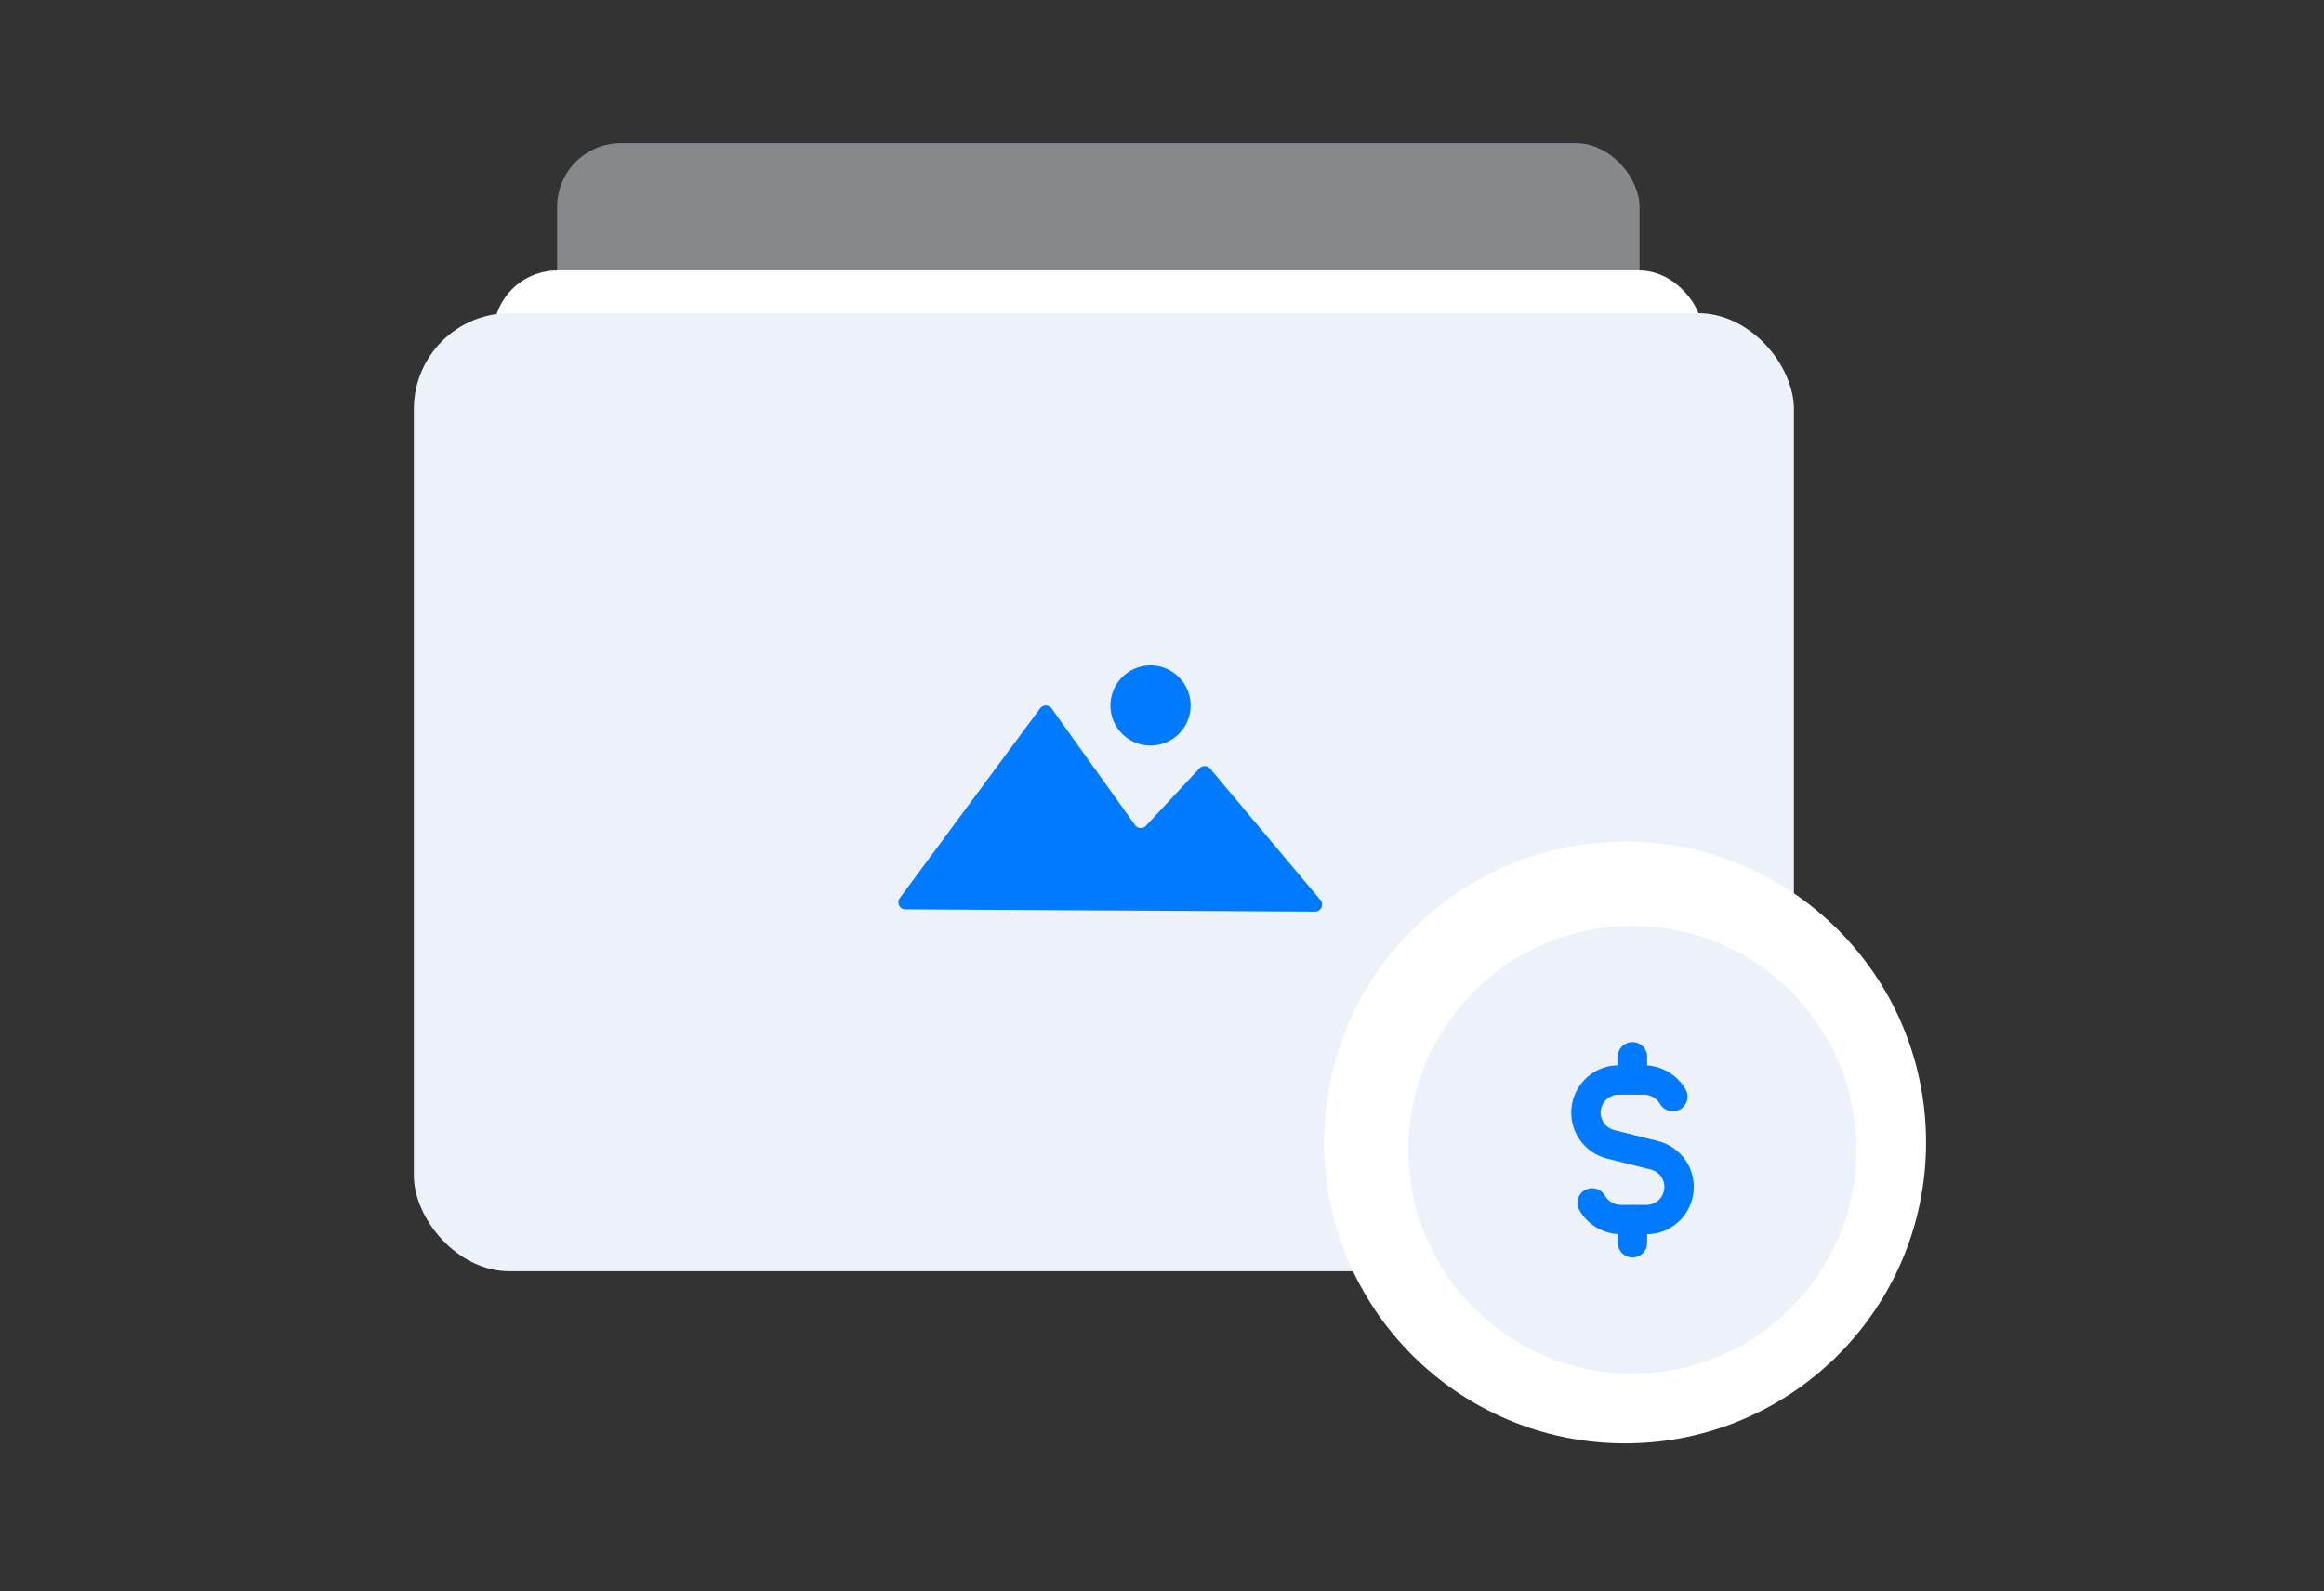
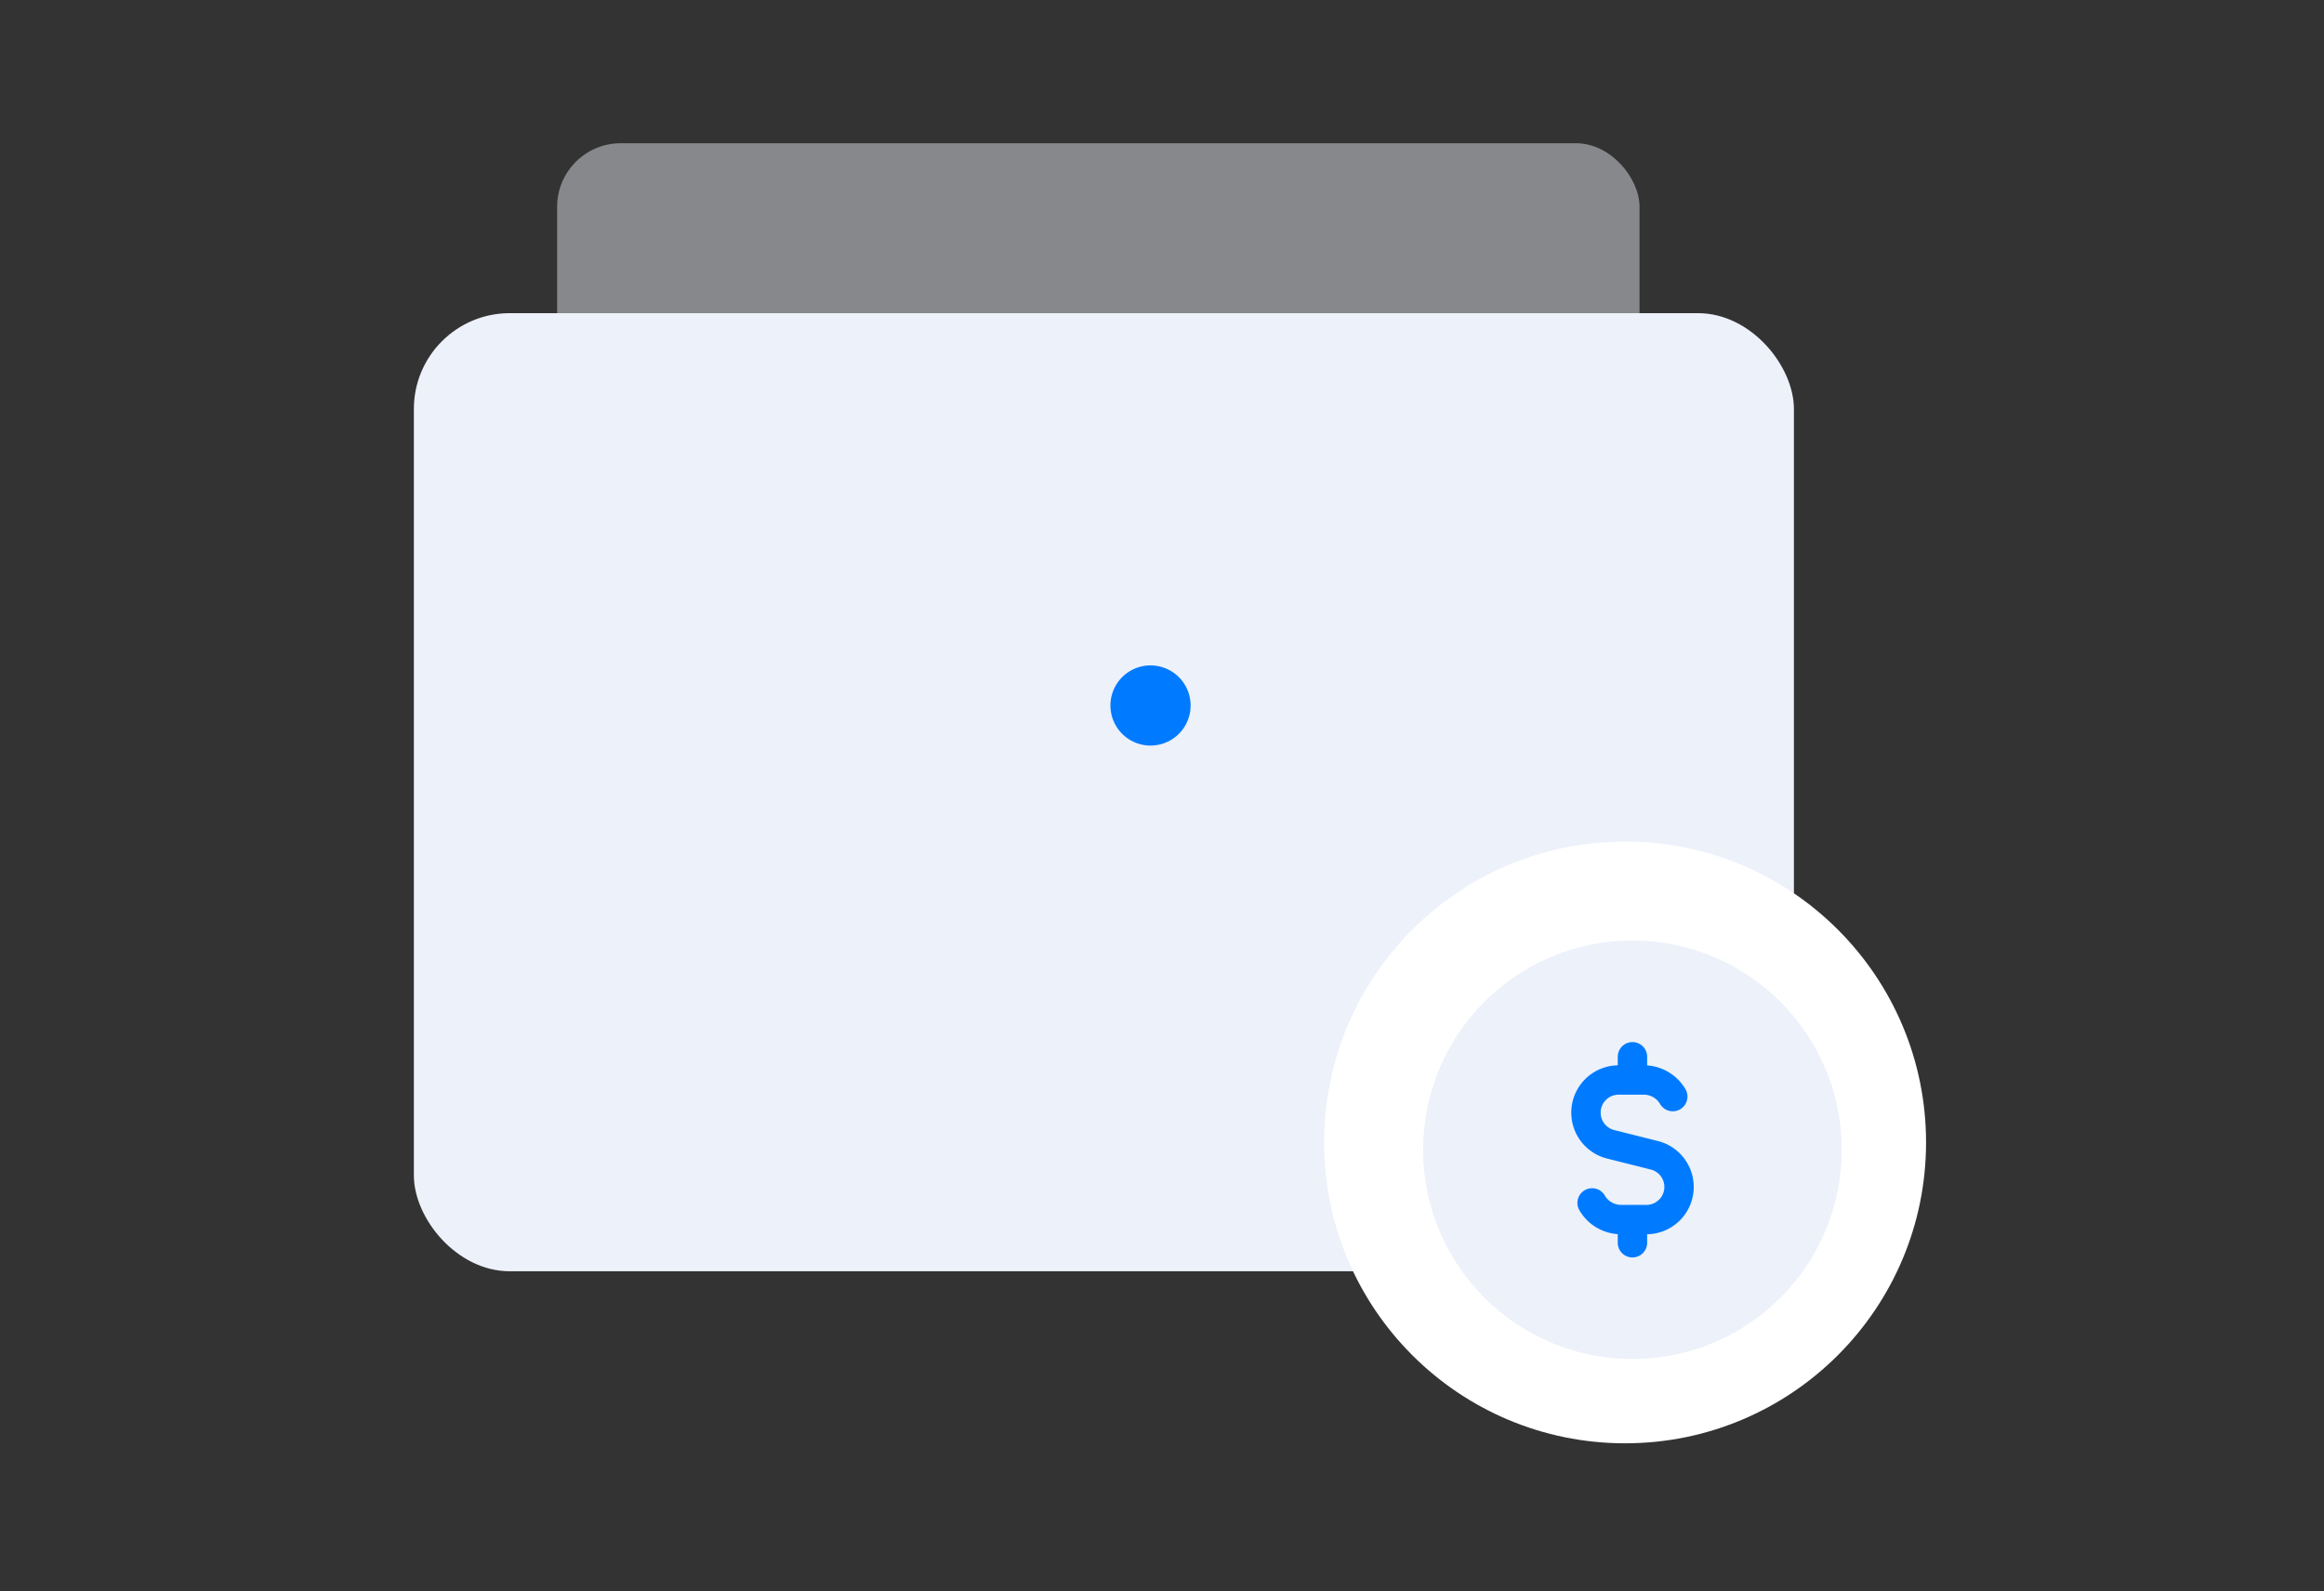
<svg xmlns="http://www.w3.org/2000/svg" width="146" height="100" viewBox="0 0 146 100" fill="none">
  <rect x="0" y="0" width="146" height="100" fill="#333333" stroke="none" />
  <rect x="35" y="9" width="68" height="48" rx="4" fill="#ECF1FA" fill-opacity=".45" />
-   <rect x="31" y="17" width="76" height="39" rx="4" fill="#fff" />
  <rect x="26" y="19.68" width="86.699" height="60.208" rx="6.021" fill="#ECF1FA" />
-   <path d="m82.606 57.285-25.73-.144a.44.44 0 0 1-.35-.703l8.818-11.924a.445.445 0 0 1 .72.008l5.244 7.33c.159.226.493.249.682.045l3.362-3.612a.446.446 0 0 1 .668.015l6.935 8.26c.243.286.03.725-.349.725z" fill="#007AFF" />
  <path d="M74.797 44.348a2.518 2.518 0 1 1-5.036-.028 2.518 2.518 0 0 1 5.036.028z" fill="#007AFF" />
  <circle cx="102.092" cy="71.791" r="18.908" fill="#fff" />
-   <path d="M102.553 59.104c7.262 0 13.149 5.887 13.149 13.148 0 7.262-5.887 13.15-13.149 13.15-7.261 0-13.148-5.888-13.148-13.15 0-7.261 5.887-13.148 13.148-13.148" stroke="#ECF1FA" stroke-width="1.845" stroke-linecap="round" stroke-linejoin="round" />
  <path fill-rule="evenodd" clip-rule="evenodd" d="M102.553 59.104c7.262 0 13.149 5.887 13.149 13.148 0 7.262-5.887 13.15-13.149 13.15-7.261 0-13.148-5.888-13.148-13.15 0-7.261 5.887-13.148 13.148-13.148" fill="#ECF1FA" />
  <path d="M102.555 67.87v-1.461M102.555 76.635v1.461M100.02 75.592a2.11 2.11 0 0 0 1.805 1.048h1.602a2.051 2.051 0 0 0 .497-4.042l-2.738-.688a2.052 2.052 0 0 1 .497-4.042h1.602a2.105 2.105 0 0 1 1.803 1.043" stroke="#007AFF" stroke-width="1.845" stroke-linecap="round" stroke-linejoin="round" />
</svg>